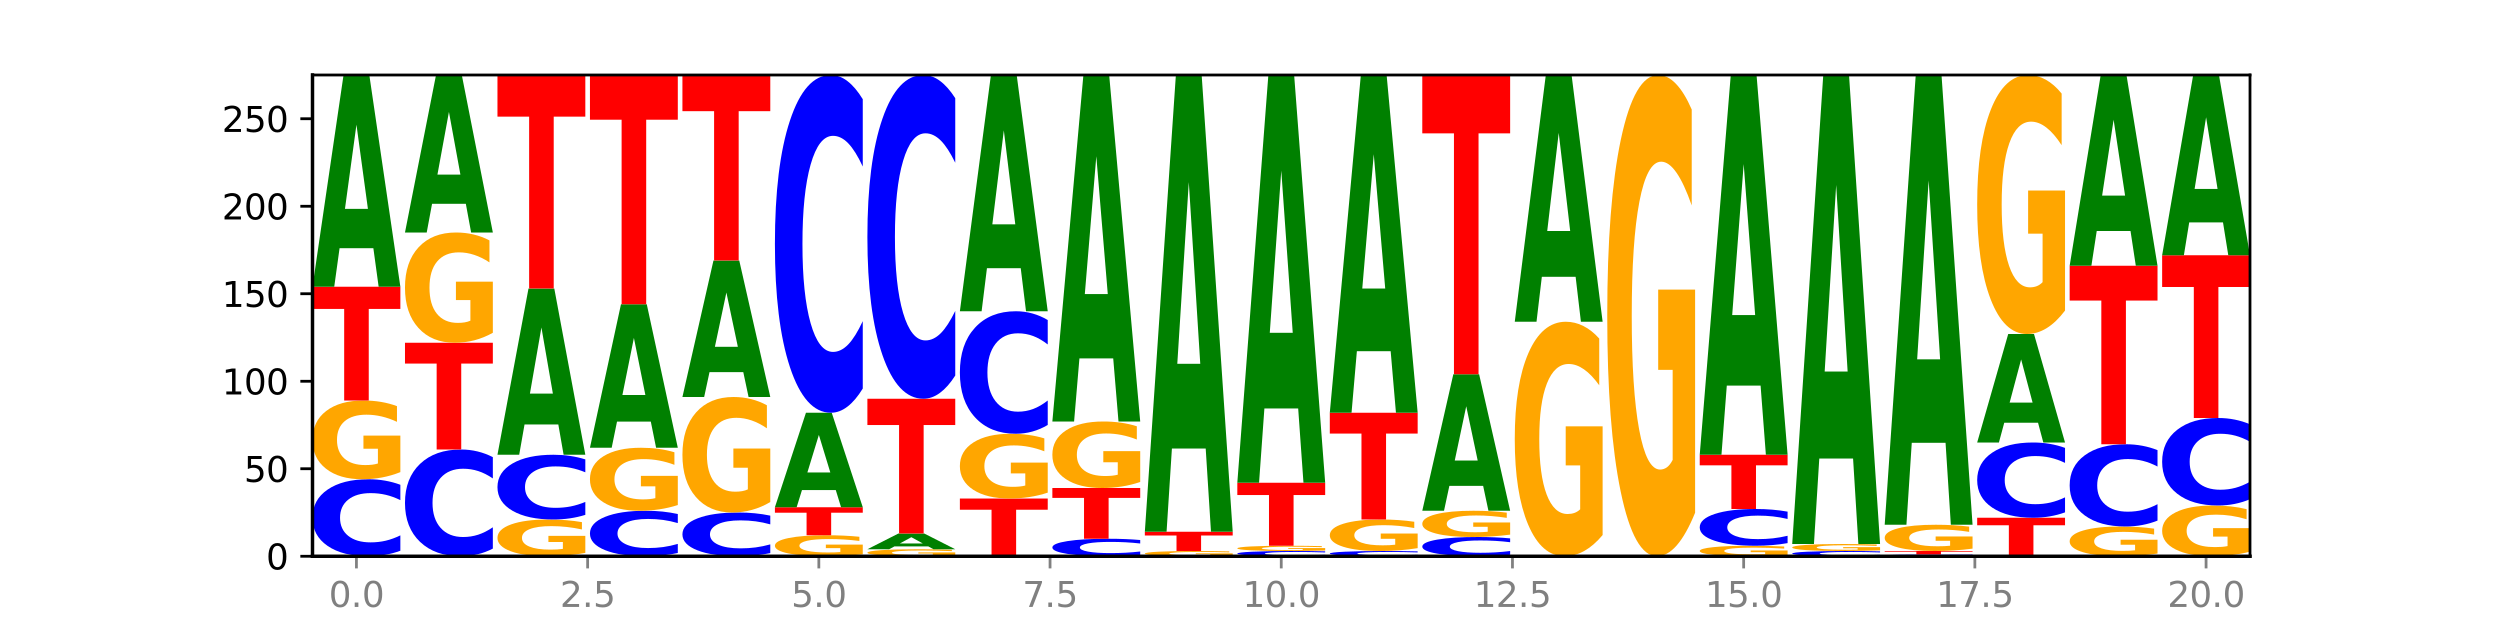
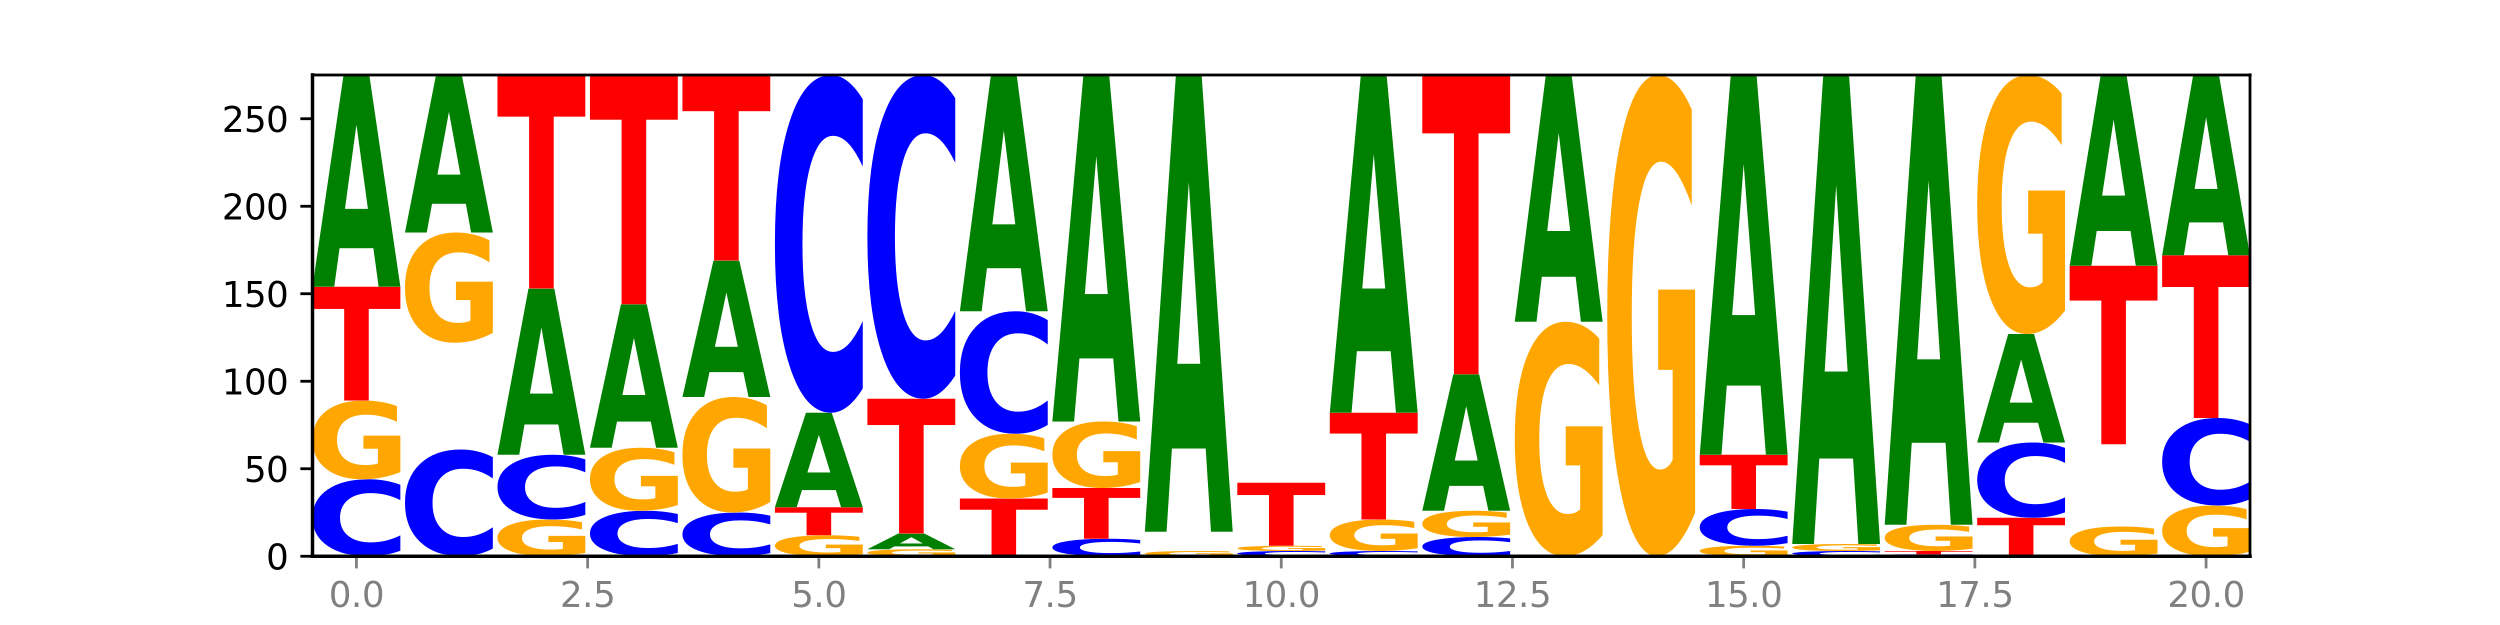
<svg xmlns="http://www.w3.org/2000/svg" xmlns:xlink="http://www.w3.org/1999/xlink" width="720pt" height="180pt" viewBox="0 0 720 180" version="1.1">
  <defs>
    <style type="text/css">*{stroke-linejoin: round; stroke-linecap: butt}</style>
  </defs>
  <g id="figure_1">
    <g id="patch_1">
      <path d="M 0 180  L 720 180  L 720 0  L 0 0  z " style="fill: #ffffff" />
    </g>
    <g id="axes_1">
      <g id="patch_2">
        <path d="M 90 160.2  L 648 160.2  L 648 21.6  L 90 21.6  z " style="fill: #ffffff" />
      </g>
      <g id="line2d_1">
        <path d="M 90 160.2  L 648 160.2  " clip-path="url(#p68d90e2d18)" style="fill: none; stroke: #000000; stroke-width: 0.5; stroke-linecap: square" />
      </g>
      <g id="patch_3">
        <path d="M 115.303 158.61  Q 113.187 159.398 110.898 159.797  Q 108.609 160.2 106.116 160.2  Q 98.683 160.2 94.341 157.213  Q 90 154.227 90 149.119  Q 90 143.993 94.341 141.011  Q 98.683 138.024 106.116 138.024  Q 108.609 138.024 110.898 138.427  Q 113.187 138.826 115.303 139.614  L 115.303 144.034  Q 113.167 142.99 111.095 142.504  Q 109.024 142.019 106.735 142.019  Q 102.629 142.019 100.277 143.91  Q 97.931 145.798 97.931 149.119  Q 97.931 152.426 100.277 154.318  Q 102.629 156.205 106.735 156.205  Q 109.024 156.205 111.095 155.72  Q 113.167 155.23 115.303 154.185  L 115.303 158.61  z " clip-path="url(#p68d90e2d18)" style="fill: #0000ff" />
      </g>
      <g id="patch_4">
        <path d="M 115.303 135.972  Q 112.751 136.998 110.007 137.513  Q 107.262 138.024 104.336 138.024  Q 97.724 138.024 93.862 134.969  Q 90 131.915 90 126.691  Q 90 121.406 93.93 118.375  Q 97.865 115.344 104.71 115.344  Q 107.347 115.344 109.763 115.756  Q 112.184 116.164 114.328 116.97  L 114.328 121.491  Q 112.116 120.455 109.927 119.945  Q 107.738 119.429 105.538 119.429  Q 101.466 119.429 99.26 121.313  Q 97.054 123.191 97.054 126.691  Q 97.054 130.158 99.181 132.051  Q 101.308 133.939 105.22 133.939  Q 106.287 133.939 107.2 133.831  Q 108.113 133.719 108.838 133.484  L 108.838 129.24  L 104.67 129.24  L 104.67 125.459  L 115.303 125.459  L 115.303 135.972  z " clip-path="url(#p68d90e2d18)" style="fill: #ffa600" />
      </g>
      <g id="patch_5">
        <path d="M 90 82.584  L 115.303 82.584  L 115.303 88.973  L 106.2 88.973  L 106.2 115.344  L 99.121 115.344  L 99.121 88.973  L 90 88.973  L 90 82.584  z " clip-path="url(#p68d90e2d18)" style="fill: #ff0000" />
      </g>
      <g id="patch_6">
        <path d="M 107.527 71.475  L 97.796 71.475  L 96.26 82.584  L 90 82.584  L 98.94 21.6  L 106.363 21.6  L 115.303 82.584  L 109.048 82.584  L 107.527 71.475  z M 99.348 60.156  L 105.96 60.156  L 102.659 35.898  L 99.348 60.156  z " clip-path="url(#p68d90e2d18)" style="fill: #008000" />
      </g>
      <g id="patch_7">
        <path d="M 141.938 157.996  Q 139.821 159.089 137.533 159.641  Q 135.244 160.2 132.751 160.2  Q 125.318 160.2 120.976 156.059  Q 116.635 151.919 116.635 144.838  Q 116.635 137.731 120.976 133.597  Q 125.318 129.456 132.751 129.456  Q 135.244 129.456 137.533 130.015  Q 139.821 130.567 141.938 131.66  L 141.938 137.788  Q 139.802 136.34 137.73 135.667  Q 135.658 134.994 133.37 134.994  Q 129.264 134.994 126.912 137.617  Q 124.566 140.233 124.566 144.838  Q 124.566 149.423 126.912 152.046  Q 129.264 154.662 133.37 154.662  Q 135.658 154.662 137.73 153.989  Q 139.802 153.309 141.938 151.861  L 141.938 157.996  z " clip-path="url(#p68d90e2d18)" style="fill: #0000ff" />
      </g>
      <g id="patch_8">
-         <path d="M 116.635 98.712  L 141.938 98.712  L 141.938 104.708  L 132.835 104.708  L 132.835 129.456  L 125.756 129.456  L 125.756 104.708  L 116.635 104.708  L 116.635 98.712  z " clip-path="url(#p68d90e2d18)" style="fill: #ff0000" />
-       </g>
+         </g>
      <g id="patch_9">
        <path d="M 141.938 95.839  Q 139.386 97.276 136.641 97.997  Q 133.897 98.712 130.971 98.712  Q 124.358 98.712 120.497 94.436  Q 116.635 90.159 116.635 82.846  Q 116.635 75.447 120.565 71.204  Q 124.5 66.96 131.345 66.96  Q 133.982 66.96 136.398 67.537  Q 138.819 68.108 140.963 69.236  L 140.963 75.565  Q 138.751 74.116 136.562 73.401  Q 134.373 72.679 132.173 72.679  Q 128.101 72.679 125.895 75.316  Q 123.689 77.946 123.689 82.846  Q 123.689 87.699 125.816 90.349  Q 127.942 92.993 131.855 92.993  Q 132.921 92.993 133.834 92.842  Q 134.747 92.684 135.473 92.356  L 135.473 86.414  L 131.305 86.414  L 131.305 81.121  L 141.938 81.121  L 141.938 95.839  z " clip-path="url(#p68d90e2d18)" style="fill: #ffa600" />
      </g>
      <g id="patch_10">
        <path d="M 134.162 58.697  L 124.431 58.697  L 122.895 66.96  L 116.635 66.96  L 125.574 21.6  L 132.998 21.6  L 141.938 66.96  L 135.683 66.96  L 134.162 58.697  z M 125.983 50.278  L 132.595 50.278  L 129.294 32.235  L 125.983 50.278  z " clip-path="url(#p68d90e2d18)" style="fill: #008000" />
      </g>
      <g id="patch_11">
        <path d="M 168.573 159.242  Q 166.021 159.721 163.276 159.962  Q 160.532 160.2 157.605 160.2  Q 150.993 160.2 147.132 158.775  Q 143.27 157.349 143.27 154.911  Q 143.27 152.445 147.2 151.031  Q 151.135 149.616 157.98 149.616  Q 160.617 149.616 163.032 149.808  Q 165.454 149.999 167.597 150.375  L 167.597 152.484  Q 165.386 152.001 163.197 151.763  Q 161.008 151.522 158.808 151.522  Q 154.736 151.522 152.53 152.401  Q 150.324 153.278 150.324 154.911  Q 150.324 156.529 152.451 157.412  Q 154.577 158.294 158.49 158.294  Q 159.556 158.294 160.469 158.243  Q 161.382 158.191 162.108 158.081  L 162.108 156.101  L 157.94 156.101  L 157.94 154.336  L 168.573 154.336  L 168.573 159.242  z " clip-path="url(#p68d90e2d18)" style="fill: #ffa600" />
      </g>
      <g id="patch_12">
        <path d="M 168.573 148.279  Q 166.456 148.942 164.168 149.277  Q 161.879 149.616 159.386 149.616  Q 151.953 149.616 147.611 147.104  Q 143.27 144.593 143.27 140.298  Q 143.27 135.987 147.611 133.48  Q 151.953 130.968 159.386 130.968  Q 161.879 130.968 164.168 131.307  Q 166.456 131.642 168.573 132.305  L 168.573 136.022  Q 166.437 135.144 164.365 134.735  Q 162.293 134.327 160.005 134.327  Q 155.899 134.327 153.546 135.918  Q 151.2 137.505 151.2 140.298  Q 151.2 143.079 153.546 144.67  Q 155.899 146.257 160.005 146.257  Q 162.293 146.257 164.365 145.849  Q 166.437 145.436 168.573 144.558  L 168.573 148.279  z " clip-path="url(#p68d90e2d18)" style="fill: #0000ff" />
      </g>
      <g id="patch_13">
        <path d="M 160.797 122.246  L 151.066 122.246  L 149.53 130.968  L 143.27 130.968  L 152.209 83.088  L 159.633 83.088  L 168.573 130.968  L 162.318 130.968  L 160.797 122.246  z M 152.618 113.359  L 159.23 113.359  L 155.929 94.314  L 152.618 113.359  z " clip-path="url(#p68d90e2d18)" style="fill: #008000" />
      </g>
      <g id="patch_14">
        <path d="M 143.27 21.6  L 168.573 21.6  L 168.573 33.592  L 159.47 33.592  L 159.47 83.088  L 152.391 83.088  L 152.391 33.592  L 143.27 33.592  L 143.27 21.6  z " clip-path="url(#p68d90e2d18)" style="fill: #ff0000" />
      </g>
      <g id="patch_15">
        <path d="M 195.208 159.261  Q 193.091 159.726 190.802 159.962  Q 188.514 160.2 186.021 160.2  Q 178.588 160.2 174.246 158.435  Q 169.905 156.67 169.905 153.652  Q 169.905 150.623 174.246 148.861  Q 178.588 147.096 186.021 147.096  Q 188.514 147.096 190.802 147.334  Q 193.091 147.57 195.208 148.035  L 195.208 150.647  Q 193.072 150.03 191 149.743  Q 188.928 149.456 186.639 149.456  Q 182.534 149.456 180.181 150.574  Q 177.835 151.69 177.835 153.652  Q 177.835 155.606 180.181 156.724  Q 182.534 157.84 186.639 157.84  Q 188.928 157.84 191 157.553  Q 193.072 157.263 195.208 156.646  L 195.208 159.261  z " clip-path="url(#p68d90e2d18)" style="fill: #0000ff" />
      </g>
      <g id="patch_16">
        <path d="M 195.208 145.454  Q 192.656 146.275 189.911 146.687  Q 187.166 147.096 184.24 147.096  Q 177.628 147.096 173.766 144.652  Q 169.905 142.209 169.905 138.03  Q 169.905 133.802 173.834 131.377  Q 177.77 128.952 184.615 128.952  Q 187.252 128.952 189.667 129.282  Q 192.089 129.608 194.232 130.253  L 194.232 133.869  Q 192.021 133.041 189.832 132.633  Q 187.643 132.22 185.443 132.22  Q 181.371 132.22 179.165 133.727  Q 176.959 135.23 176.959 138.03  Q 176.959 140.803 179.086 142.317  Q 181.212 143.828 185.125 143.828  Q 186.191 143.828 187.104 143.742  Q 188.017 143.652 188.743 143.464  L 188.743 140.069  L 184.575 140.069  L 184.575 137.044  L 195.208 137.044  L 195.208 145.454  z " clip-path="url(#p68d90e2d18)" style="fill: #ffa600" />
      </g>
      <g id="patch_17">
        <path d="M 187.432 121.423  L 177.701 121.423  L 176.164 128.952  L 169.905 128.952  L 178.844 87.624  L 186.268 87.624  L 195.208 128.952  L 188.953 128.952  L 187.432 121.423  z M 179.253 113.753  L 185.864 113.753  L 182.564 97.314  L 179.253 113.753  z " clip-path="url(#p68d90e2d18)" style="fill: #008000" />
      </g>
      <g id="patch_18">
        <path d="M 169.905 21.6  L 195.208 21.6  L 195.208 34.477  L 186.104 34.477  L 186.104 87.624  L 179.025 87.624  L 179.025 34.477  L 169.905 34.477  L 169.905 21.6  z " clip-path="url(#p68d90e2d18)" style="fill: #ff0000" />
      </g>
      <g id="patch_19">
        <path d="M 221.842 159.297  Q 219.726 159.745 217.437 159.971  Q 215.149 160.2 212.656 160.2  Q 205.222 160.2 200.881 158.503  Q 196.539 156.806 196.539 153.904  Q 196.539 150.991 200.881 149.297  Q 205.222 147.6 212.656 147.6  Q 215.149 147.6 217.437 147.829  Q 219.726 148.055 221.842 148.503  L 221.842 151.015  Q 219.707 150.421 217.635 150.146  Q 215.563 149.87 213.274 149.87  Q 209.169 149.87 206.816 150.945  Q 204.47 152.017 204.47 153.904  Q 204.47 155.783 206.816 156.858  Q 209.169 157.93 213.274 157.93  Q 215.563 157.93 217.635 157.654  Q 219.707 157.376 221.842 156.783  L 221.842 159.297  z " clip-path="url(#p68d90e2d18)" style="fill: #0000ff" />
      </g>
      <g id="patch_20">
        <path d="M 221.842 144.59  Q 219.291 146.095 216.546 146.851  Q 213.801 147.6 210.875 147.6  Q 204.263 147.6 200.401 143.12  Q 196.539 138.64 196.539 130.978  Q 196.539 123.227 200.469 118.782  Q 204.405 114.336 211.249 114.336  Q 213.886 114.336 216.302 114.941  Q 218.724 115.538 220.867 116.72  L 220.867 123.351  Q 218.655 121.833 216.467 121.084  Q 214.278 120.328 212.077 120.328  Q 208.006 120.328 205.8 123.09  Q 203.594 125.845 203.594 130.978  Q 203.594 136.063 205.72 138.839  Q 207.847 141.608 211.76 141.608  Q 212.826 141.608 213.739 141.45  Q 214.652 141.285 215.378 140.942  L 215.378 134.716  L 211.21 134.716  L 211.21 129.171  L 221.842 129.171  L 221.842 144.59  z " clip-path="url(#p68d90e2d18)" style="fill: #ffa600" />
      </g>
      <g id="patch_21">
        <path d="M 214.067 107.175  L 204.336 107.175  L 202.799 114.336  L 196.539 114.336  L 205.479 75.024  L 212.903 75.024  L 221.842 114.336  L 215.588 114.336  L 214.067 107.175  z M 205.888 99.878  L 212.499 99.878  L 209.199 84.241  L 205.888 99.878  z " clip-path="url(#p68d90e2d18)" style="fill: #008000" />
      </g>
      <g id="patch_22">
        <path d="M 196.539 21.6  L 221.842 21.6  L 221.842 32.019  L 212.739 32.019  L 212.739 75.024  L 205.66 75.024  L 205.66 32.019  L 196.539 32.019  L 196.539 21.6  z " clip-path="url(#p68d90e2d18)" style="fill: #ff0000" />
      </g>
      <g id="patch_23">
        <path d="M 248.477 159.653  Q 245.925 159.926 243.181 160.064  Q 240.436 160.2 237.51 160.2  Q 230.898 160.2 227.036 159.385  Q 223.174 158.571 223.174 157.178  Q 223.174 155.769 227.104 154.96  Q 231.04 154.152 237.884 154.152  Q 240.521 154.152 242.937 154.262  Q 245.358 154.371 247.502 154.586  L 247.502 155.791  Q 245.29 155.515 243.101 155.379  Q 240.912 155.241 238.712 155.241  Q 234.641 155.241 232.435 155.744  Q 230.229 156.245 230.229 157.178  Q 230.229 158.102 232.355 158.607  Q 234.482 159.111 238.395 159.111  Q 239.461 159.111 240.374 159.082  Q 241.287 159.052 242.013 158.989  L 242.013 157.858  L 237.845 157.858  L 237.845 156.849  L 248.477 156.849  L 248.477 159.653  z " clip-path="url(#p68d90e2d18)" style="fill: #ffa600" />
      </g>
      <g id="patch_24">
        <path d="M 223.174 146.088  L 248.477 146.088  L 248.477 147.661  L 239.374 147.661  L 239.374 154.152  L 232.295 154.152  L 232.295 147.661  L 223.174 147.661  L 223.174 146.088  z " clip-path="url(#p68d90e2d18)" style="fill: #ff0000" />
      </g>
      <g id="patch_25">
        <path d="M 240.702 141.13  L 230.971 141.13  L 229.434 146.088  L 223.174 146.088  L 232.114 118.872  L 239.538 118.872  L 248.477 146.088  L 242.223 146.088  L 240.702 141.13  z M 232.523 136.079  L 239.134 136.079  L 235.834 125.253  L 232.523 136.079  z " clip-path="url(#p68d90e2d18)" style="fill: #008000" />
      </g>
      <g id="patch_26">
        <path d="M 248.477 111.9  Q 246.361 115.356 244.072 117.104  Q 241.783 118.872 239.291 118.872  Q 231.857 118.872 227.516 105.771  Q 223.174 92.67 223.174 70.266  Q 223.174 47.782 227.516 34.701  Q 231.857 21.6 239.291 21.6  Q 241.783 21.6 244.072 23.368  Q 246.361 25.116 248.477 28.572  L 248.477 47.962  Q 246.342 43.381 244.27 41.251  Q 242.198 39.121 239.909 39.121  Q 235.803 39.121 233.451 47.42  Q 231.105 55.698 231.105 70.266  Q 231.105 84.774 233.451 93.072  Q 235.803 101.351 239.909 101.351  Q 242.198 101.351 244.27 99.221  Q 246.342 97.071 248.477 92.489  L 248.477 111.9  z " clip-path="url(#p68d90e2d18)" style="fill: #0000ff" />
      </g>
      <g id="patch_27">
        <path d="M 275.112 160.018  Q 272.56 160.109 269.816 160.155  Q 267.071 160.2 264.145 160.2  Q 257.533 160.2 253.671 159.928  Q 249.809 159.657 249.809 159.193  Q 249.809 158.723 253.739 158.453  Q 257.674 158.184 264.519 158.184  Q 267.156 158.184 269.572 158.221  Q 271.993 158.257 274.137 158.329  L 274.137 158.73  Q 271.925 158.638 269.736 158.593  Q 267.547 158.547 265.347 158.547  Q 261.275 158.547 259.069 158.715  Q 256.864 158.882 256.864 159.193  Q 256.864 159.501 258.99 159.669  Q 261.117 159.837 265.029 159.837  Q 266.096 159.837 267.009 159.827  Q 267.922 159.817 268.647 159.796  L 268.647 159.419  L 264.479 159.419  L 264.479 159.083  L 275.112 159.083  L 275.112 160.018  z " clip-path="url(#p68d90e2d18)" style="fill: #ffa600" />
      </g>
      <g id="patch_28">
        <path d="M 267.337 157.358  L 257.605 157.358  L 256.069 158.184  L 249.809 158.184  L 258.749 153.648  L 266.173 153.648  L 275.112 158.184  L 268.858 158.184  L 267.337 157.358  z M 259.157 156.516  L 265.769 156.516  L 262.468 154.712  L 259.157 156.516  z " clip-path="url(#p68d90e2d18)" style="fill: #008000" />
      </g>
      <g id="patch_29">
        <path d="M 249.809 114.84  L 275.112 114.84  L 275.112 122.409  L 266.009 122.409  L 266.009 153.648  L 258.93 153.648  L 258.93 122.409  L 249.809 122.409  L 249.809 114.84  z " clip-path="url(#p68d90e2d18)" style="fill: #ff0000" />
      </g>
      <g id="patch_30">
        <path d="M 275.112 108.157  Q 272.996 111.469 270.707 113.145  Q 268.418 114.84 265.926 114.84  Q 258.492 114.84 254.151 102.282  Q 249.809 89.724 249.809 68.249  Q 249.809 46.696 254.151 34.158  Q 258.492 21.6 265.926 21.6  Q 268.418 21.6 270.707 23.295  Q 272.996 24.971 275.112 28.283  L 275.112 46.87  Q 272.976 42.478 270.905 40.437  Q 268.833 38.395 266.544 38.395  Q 262.438 38.395 260.086 46.35  Q 257.74 54.285 257.74 68.249  Q 257.74 82.155 260.086 90.11  Q 262.438 98.045 266.544 98.045  Q 268.833 98.045 270.905 96.003  Q 272.976 93.942 275.112 89.551  L 275.112 108.157  z " clip-path="url(#p68d90e2d18)" style="fill: #0000ff" />
      </g>
      <g id="patch_31">
        <path d="M 276.444 143.568  L 301.747 143.568  L 301.747 146.812  L 292.644 146.812  L 292.644 160.2  L 285.565 160.2  L 285.565 146.812  L 276.444 146.812  L 276.444 143.568  z " clip-path="url(#p68d90e2d18)" style="fill: #ff0000" />
      </g>
      <g id="patch_32">
        <path d="M 301.747 141.881  Q 299.195 142.724 296.45 143.148  Q 293.706 143.568 290.78 143.568  Q 284.168 143.568 280.306 141.056  Q 276.444 138.545 276.444 134.25  Q 276.444 129.905 280.374 127.412  Q 284.309 124.92 291.154 124.92  Q 293.791 124.92 296.207 125.259  Q 298.628 125.594 300.772 126.257  L 300.772 129.974  Q 298.56 129.123 296.371 128.703  Q 294.182 128.279 291.982 128.279  Q 287.91 128.279 285.704 129.828  Q 283.498 131.372 283.498 134.25  Q 283.498 137.1 285.625 138.657  Q 287.751 140.209 291.664 140.209  Q 292.73 140.209 293.643 140.12  Q 294.556 140.028 295.282 139.835  L 295.282 136.345  L 291.114 136.345  L 291.114 133.237  L 301.747 133.237  L 301.747 141.881  z " clip-path="url(#p68d90e2d18)" style="fill: #ffa600" />
      </g>
      <g id="patch_33">
        <path d="M 301.747 122.391  Q 299.63 123.645 297.342 124.279  Q 295.053 124.92 292.56 124.92  Q 285.127 124.92 280.785 120.168  Q 276.444 115.417 276.444 107.291  Q 276.444 99.136 280.785 94.392  Q 285.127 89.64 292.56 89.64  Q 295.053 89.64 297.342 90.281  Q 299.63 90.915 301.747 92.169  L 301.747 99.202  Q 299.611 97.54 297.539 96.767  Q 295.467 95.995 293.179 95.995  Q 289.073 95.995 286.721 99.005  Q 284.375 102.007 284.375 107.291  Q 284.375 112.553 286.721 115.563  Q 289.073 118.565 293.179 118.565  Q 295.467 118.565 297.539 117.793  Q 299.611 117.013 301.747 115.351  L 301.747 122.391  z " clip-path="url(#p68d90e2d18)" style="fill: #0000ff" />
      </g>
      <g id="patch_34">
        <path d="M 293.971 77.245  L 284.24 77.245  L 282.704 89.64  L 276.444 89.64  L 285.384 21.6  L 292.807 21.6  L 301.747 89.64  L 295.492 89.64  L 293.971 77.245  z M 285.792 64.617  L 292.404 64.617  L 289.103 37.553  L 285.792 64.617  z " clip-path="url(#p68d90e2d18)" style="fill: #008000" />
      </g>
      <g id="patch_35">
        <path d="M 328.382 159.839  Q 326.265 160.018 323.977 160.108  Q 321.688 160.2 319.195 160.2  Q 311.762 160.2 307.42 159.521  Q 303.079 158.842 303.079 157.682  Q 303.079 156.517 307.42 155.839  Q 311.762 155.16 319.195 155.16  Q 321.688 155.16 323.977 155.252  Q 326.265 155.342 328.382 155.521  L 328.382 156.526  Q 326.246 156.289 324.174 156.178  Q 322.102 156.068 319.814 156.068  Q 315.708 156.068 313.356 156.498  Q 311.009 156.927 311.009 157.682  Q 311.009 158.433 313.356 158.863  Q 315.708 159.292 319.814 159.292  Q 322.102 159.292 324.174 159.182  Q 326.246 159.07 328.382 158.833  L 328.382 159.839  z " clip-path="url(#p68d90e2d18)" style="fill: #0000ff" />
      </g>
      <g id="patch_36">
        <path d="M 303.079 140.544  L 328.382 140.544  L 328.382 143.395  L 319.279 143.395  L 319.279 155.16  L 312.2 155.16  L 312.2 143.395  L 303.079 143.395  L 303.079 140.544  z " clip-path="url(#p68d90e2d18)" style="fill: #ff0000" />
      </g>
      <g id="patch_37">
        <path d="M 328.382 138.811  Q 325.83 139.678 323.085 140.113  Q 320.341 140.544 317.415 140.544  Q 310.802 140.544 306.941 137.965  Q 303.079 135.385 303.079 130.974  Q 303.079 126.511 307.009 123.952  Q 310.944 121.392 317.789 121.392  Q 320.426 121.392 322.841 121.74  Q 325.263 122.084 327.406 122.765  L 327.406 126.583  Q 325.195 125.708 323.006 125.277  Q 320.817 124.842 318.617 124.842  Q 314.545 124.842 312.339 126.432  Q 310.133 128.019 310.133 130.974  Q 310.133 133.902 312.26 135.5  Q 314.386 137.094 318.299 137.094  Q 319.365 137.094 320.278 137.003  Q 321.191 136.908 321.917 136.71  L 321.917 133.126  L 317.749 133.126  L 317.749 129.933  L 328.382 129.933  L 328.382 138.811  z " clip-path="url(#p68d90e2d18)" style="fill: #ffa600" />
      </g>
      <g id="patch_38">
        <path d="M 320.606 103.213  L 310.875 103.213  L 309.339 121.392  L 303.079 121.392  L 312.018 21.6  L 319.442 21.6  L 328.382 121.392  L 322.127 121.392  L 320.606 103.213  z M 312.427 84.692  L 319.039 84.692  L 315.738 44.997  L 312.427 84.692  z " clip-path="url(#p68d90e2d18)" style="fill: #008000" />
      </g>
      <g id="patch_39">
        <path d="M 355.017 160.063  Q 352.465 160.132 349.72 160.166  Q 346.976 160.2 344.049 160.2  Q 337.437 160.2 333.575 159.996  Q 329.714 159.793 329.714 159.444  Q 329.714 159.092 333.643 158.89  Q 337.579 158.688 344.424 158.688  Q 347.061 158.688 349.476 158.715  Q 351.898 158.743 354.041 158.796  L 354.041 159.098  Q 351.83 159.029 349.641 158.995  Q 347.452 158.96 345.252 158.96  Q 341.18 158.96 338.974 159.086  Q 336.768 159.211 336.768 159.444  Q 336.768 159.676 338.895 159.802  Q 341.021 159.928 344.934 159.928  Q 346 159.928 346.913 159.92  Q 347.826 159.913 348.552 159.897  L 348.552 159.614  L 344.384 159.614  L 344.384 159.362  L 355.017 159.362  L 355.017 160.063  z " clip-path="url(#p68d90e2d18)" style="fill: #ffa600" />
      </g>
      <g id="patch_40">
-         <path d="M 329.714 153.144  L 355.017 153.144  L 355.017 154.225  L 345.913 154.225  L 345.913 158.688  L 338.834 158.688  L 338.834 154.225  L 329.714 154.225  L 329.714 153.144  z " clip-path="url(#p68d90e2d18)" style="fill: #ff0000" />
-       </g>
+         </g>
      <g id="patch_41">
        <path d="M 347.241 129.181  L 337.51 129.181  L 335.973 153.144  L 329.714 153.144  L 338.653 21.6  L 346.077 21.6  L 355.017 153.144  L 348.762 153.144  L 347.241 129.181  z M 339.062 104.766  L 345.674 104.766  L 342.373 52.442  L 339.062 104.766  z " clip-path="url(#p68d90e2d18)" style="fill: #008000" />
      </g>
      <g id="patch_42">
        <path d="M 381.652 160.092  Q 379.535 160.145 377.246 160.173  Q 374.958 160.2 372.465 160.2  Q 365.031 160.2 360.69 159.996  Q 356.348 159.793 356.348 159.444  Q 356.348 159.095 360.69 158.892  Q 365.031 158.688 372.465 158.688  Q 374.958 158.688 377.246 158.715  Q 379.535 158.743 381.652 158.796  L 381.652 159.098  Q 379.516 159.027 377.444 158.993  Q 375.372 158.96 373.083 158.96  Q 368.978 158.96 366.625 159.089  Q 364.279 159.218 364.279 159.444  Q 364.279 159.67 366.625 159.799  Q 368.978 159.928 373.083 159.928  Q 375.372 159.928 377.444 159.895  Q 379.516 159.861 381.652 159.79  L 381.652 160.092  z " clip-path="url(#p68d90e2d18)" style="fill: #0000ff" />
      </g>
      <g id="patch_43">
        <path d="M 381.652 158.551  Q 379.1 158.62 376.355 158.654  Q 373.61 158.688 370.684 158.688  Q 364.072 158.688 360.21 158.484  Q 356.348 158.281 356.348 157.932  Q 356.348 157.58 360.278 157.378  Q 364.214 157.176 371.058 157.176  Q 373.695 157.176 376.111 157.203  Q 378.533 157.231 380.676 157.284  L 380.676 157.586  Q 378.465 157.517 376.276 157.483  Q 374.087 157.448 371.886 157.448  Q 367.815 157.448 365.609 157.574  Q 363.403 157.699 363.403 157.932  Q 363.403 158.164 365.529 158.29  Q 367.656 158.416 371.569 158.416  Q 372.635 158.416 373.548 158.408  Q 374.461 158.401 375.187 158.385  L 375.187 158.102  L 371.019 158.102  L 371.019 157.85  L 381.652 157.85  L 381.652 158.551  z " clip-path="url(#p68d90e2d18)" style="fill: #ffa600" />
      </g>
      <g id="patch_44">
        <path d="M 356.348 139.032  L 381.652 139.032  L 381.652 142.571  L 372.548 142.571  L 372.548 157.176  L 365.469 157.176  L 365.469 142.571  L 356.348 142.571  L 356.348 139.032  z " clip-path="url(#p68d90e2d18)" style="fill: #ff0000" />
      </g>
      <g id="patch_45">
-         <path d="M 373.876 117.64  L 364.145 117.64  L 362.608 139.032  L 356.348 139.032  L 365.288 21.6  L 372.712 21.6  L 381.652 139.032  L 375.397 139.032  L 373.876 117.64  z M 365.697 95.844  L 372.308 95.844  L 369.008 49.133  L 365.697 95.844  z " clip-path="url(#p68d90e2d18)" style="fill: #008000" />
-       </g>
+         </g>
      <g id="patch_46">
        <path d="M 408.286 160.092  Q 406.17 160.145 403.881 160.173  Q 401.592 160.2 399.1 160.2  Q 391.666 160.2 387.325 159.996  Q 382.983 159.793 382.983 159.444  Q 382.983 159.095 387.325 158.892  Q 391.666 158.688 399.1 158.688  Q 401.592 158.688 403.881 158.715  Q 406.17 158.743 408.286 158.796  L 408.286 159.098  Q 406.151 159.027 404.079 158.993  Q 402.007 158.96 399.718 158.96  Q 395.613 158.96 393.26 159.089  Q 390.914 159.218 390.914 159.444  Q 390.914 159.67 393.26 159.799  Q 395.613 159.928 399.718 159.928  Q 402.007 159.928 404.079 159.895  Q 406.151 159.861 408.286 159.79  L 408.286 160.092  z " clip-path="url(#p68d90e2d18)" style="fill: #0000ff" />
      </g>
      <g id="patch_47">
        <path d="M 408.286 157.867  Q 405.735 158.278 402.99 158.484  Q 400.245 158.688 397.319 158.688  Q 390.707 158.688 386.845 157.466  Q 382.983 156.244 382.983 154.155  Q 382.983 152.041 386.913 150.828  Q 390.849 149.616 397.693 149.616  Q 400.33 149.616 402.746 149.781  Q 405.167 149.944 407.311 150.266  L 407.311 152.075  Q 405.099 151.661 402.91 151.456  Q 400.722 151.25 398.521 151.25  Q 394.45 151.25 392.244 152.003  Q 390.038 152.755 390.038 154.155  Q 390.038 155.542 392.164 156.299  Q 394.291 157.054 398.204 157.054  Q 399.27 157.054 400.183 157.011  Q 401.096 156.966 401.822 156.872  L 401.822 155.174  L 397.654 155.174  L 397.654 153.662  L 408.286 153.662  L 408.286 157.867  z " clip-path="url(#p68d90e2d18)" style="fill: #ffa600" />
      </g>
      <g id="patch_48">
        <path d="M 382.983 118.872  L 408.286 118.872  L 408.286 124.868  L 399.183 124.868  L 399.183 149.616  L 392.104 149.616  L 392.104 124.868  L 382.983 124.868  L 382.983 118.872  z " clip-path="url(#p68d90e2d18)" style="fill: #ff0000" />
      </g>
      <g id="patch_49">
        <path d="M 400.511 101.152  L 390.78 101.152  L 389.243 118.872  L 382.983 118.872  L 391.923 21.6  L 399.347 21.6  L 408.286 118.872  L 402.032 118.872  L 400.511 101.152  z M 392.332 83.099  L 398.943 83.099  L 395.643 44.407  L 392.332 83.099  z " clip-path="url(#p68d90e2d18)" style="fill: #008000" />
      </g>
      <g id="patch_50">
        <path d="M 434.921 159.803  Q 432.805 160 430.516 160.099  Q 428.227 160.2 425.735 160.2  Q 418.301 160.2 413.96 159.453  Q 409.618 158.707 409.618 157.43  Q 409.618 156.148 413.96 155.403  Q 418.301 154.656 425.735 154.656  Q 428.227 154.656 430.516 154.757  Q 432.805 154.856 434.921 155.053  L 434.921 156.159  Q 432.786 155.897 430.714 155.776  Q 428.642 155.655 426.353 155.655  Q 422.247 155.655 419.895 156.128  Q 417.549 156.599 417.549 157.43  Q 417.549 158.257 419.895 158.73  Q 422.247 159.201 426.353 159.201  Q 428.642 159.201 430.714 159.08  Q 432.786 158.957 434.921 158.696  L 434.921 159.803  z " clip-path="url(#p68d90e2d18)" style="fill: #0000ff" />
      </g>
      <g id="patch_51">
        <path d="M 434.921 153.972  Q 432.369 154.314 429.625 154.486  Q 426.88 154.656 423.954 154.656  Q 417.342 154.656 413.48 153.638  Q 409.618 152.62 409.618 150.878  Q 409.618 149.117 413.548 148.106  Q 417.484 147.096 424.328 147.096  Q 426.965 147.096 429.381 147.233  Q 431.802 147.369 433.946 147.638  L 433.946 149.145  Q 431.734 148.8 429.545 148.63  Q 427.356 148.458 425.156 148.458  Q 421.084 148.458 418.879 149.086  Q 416.673 149.712 416.673 150.878  Q 416.673 152.034 418.799 152.665  Q 420.926 153.294 424.839 153.294  Q 425.905 153.294 426.818 153.258  Q 427.731 153.221 428.457 153.143  L 428.457 151.728  L 424.288 151.728  L 424.288 150.468  L 434.921 150.468  L 434.921 153.972  z " clip-path="url(#p68d90e2d18)" style="fill: #ffa600" />
      </g>
      <g id="patch_52">
        <path d="M 427.146 139.935  L 417.414 139.935  L 415.878 147.096  L 409.618 147.096  L 418.558 107.784  L 425.982 107.784  L 434.921 147.096  L 428.667 147.096  L 427.146 139.935  z M 418.966 132.638  L 425.578 132.638  L 422.277 117.001  L 418.966 132.638  z " clip-path="url(#p68d90e2d18)" style="fill: #008000" />
      </g>
      <g id="patch_53">
        <path d="M 409.618 21.6  L 434.921 21.6  L 434.921 38.408  L 425.818 38.408  L 425.818 107.784  L 418.739 107.784  L 418.739 38.408  L 409.618 38.408  L 409.618 21.6  z " clip-path="url(#p68d90e2d18)" style="fill: #ff0000" />
      </g>
      <g id="patch_54">
        <path d="M 461.556 154.09  Q 459.004 157.145 456.26 158.679  Q 453.515 160.2 450.589 160.2  Q 443.977 160.2 440.115 151.104  Q 436.253 142.008 436.253 126.453  Q 436.253 110.716 440.183 101.69  Q 444.118 92.664 450.963 92.664  Q 453.6 92.664 456.016 93.892  Q 458.437 95.105 460.581 97.505  L 460.581 110.967  Q 458.369 107.884 456.18 106.364  Q 453.991 104.829 451.791 104.829  Q 447.719 104.829 445.513 110.437  Q 443.307 116.032 443.307 126.453  Q 443.307 136.777 445.434 142.413  Q 447.561 148.035 451.473 148.035  Q 452.54 148.035 453.453 147.714  Q 454.366 147.379 455.091 146.682  L 455.091 134.042  L 450.923 134.042  L 450.923 122.784  L 461.556 122.784  L 461.556 154.09  z " clip-path="url(#p68d90e2d18)" style="fill: #ffa600" />
      </g>
      <g id="patch_55">
        <path d="M 453.78 79.718  L 444.049 79.718  L 442.513 92.664  L 436.253 92.664  L 445.193 21.6  L 452.616 21.6  L 461.556 92.664  L 455.301 92.664  L 453.78 79.718  z M 445.601 66.529  L 452.213 66.529  L 448.912 38.262  L 445.601 66.529  z " clip-path="url(#p68d90e2d18)" style="fill: #008000" />
      </g>
      <g id="patch_56">
        <path d="M 488.191 147.66  Q 485.639 153.93 482.894 157.079  Q 480.15 160.2 477.224 160.2  Q 470.611 160.2 466.75 141.533  Q 462.888 122.866 462.888 90.943  Q 462.888 58.648 466.818 40.124  Q 470.753 21.6 477.598 21.6  Q 480.235 21.6 482.651 24.119  Q 485.072 26.61 487.216 31.535  L 487.216 59.163  Q 485.004 52.836 482.815 49.715  Q 480.626 46.566 478.426 46.566  Q 474.354 46.566 472.148 58.075  Q 469.942 69.556 469.942 90.943  Q 469.942 112.129 472.069 123.696  Q 474.195 135.234 478.108 135.234  Q 479.174 135.234 480.087 134.576  Q 481 133.889 481.726 132.457  L 481.726 106.518  L 477.558 106.518  L 477.558 83.413  L 488.191 83.413  L 488.191 147.66  z " clip-path="url(#p68d90e2d18)" style="fill: #ffa600" />
      </g>
      <g id="patch_57">
        <path d="M 514.826 159.926  Q 512.274 160.063 509.529 160.132  Q 506.785 160.2 503.858 160.2  Q 497.246 160.2 493.384 159.793  Q 489.523 159.385 489.523 158.689  Q 489.523 157.984 493.453 157.58  Q 497.388 157.176 504.233 157.176  Q 506.87 157.176 509.285 157.231  Q 511.707 157.285 513.85 157.393  L 513.85 157.996  Q 511.639 157.858 509.45 157.789  Q 507.261 157.721 505.061 157.721  Q 500.989 157.721 498.783 157.972  Q 496.577 158.222 496.577 158.689  Q 496.577 159.151 498.704 159.404  Q 500.83 159.655 504.743 159.655  Q 505.809 159.655 506.722 159.641  Q 507.635 159.626 508.361 159.595  L 508.361 159.029  L 504.193 159.029  L 504.193 158.525  L 514.826 158.525  L 514.826 159.926  z " clip-path="url(#p68d90e2d18)" style="fill: #ffa600" />
      </g>
      <g id="patch_58">
        <path d="M 514.826 156.417  Q 512.709 156.793 510.421 156.984  Q 508.132 157.176 505.639 157.176  Q 498.206 157.176 493.864 155.751  Q 489.523 154.325 489.523 151.887  Q 489.523 149.441 493.864 148.017  Q 498.206 146.592 505.639 146.592  Q 508.132 146.592 510.421 146.784  Q 512.709 146.975 514.826 147.351  L 514.826 149.46  Q 512.69 148.962 510.618 148.73  Q 508.546 148.498 506.258 148.498  Q 502.152 148.498 499.799 149.401  Q 497.453 150.302 497.453 151.887  Q 497.453 153.466 499.799 154.369  Q 502.152 155.27 506.258 155.27  Q 508.546 155.27 510.618 155.038  Q 512.69 154.804 514.826 154.305  L 514.826 156.417  z " clip-path="url(#p68d90e2d18)" style="fill: #0000ff" />
      </g>
      <g id="patch_59">
        <path d="M 489.523 130.968  L 514.826 130.968  L 514.826 134.015  L 505.723 134.015  L 505.723 146.592  L 498.644 146.592  L 498.644 134.015  L 489.523 134.015  L 489.523 130.968  z " clip-path="url(#p68d90e2d18)" style="fill: #ff0000" />
      </g>
      <g id="patch_60">
        <path d="M 507.05 111.045  L 497.319 111.045  L 495.782 130.968  L 489.523 130.968  L 498.462 21.6  L 505.886 21.6  L 514.826 130.968  L 508.571 130.968  L 507.05 111.045  z M 498.871 90.746  L 505.483 90.746  L 502.182 47.243  L 498.871 90.746  z " clip-path="url(#p68d90e2d18)" style="fill: #008000" />
      </g>
      <g id="patch_61">
        <path d="M 541.461 160.092  Q 539.344 160.145 537.055 160.173  Q 534.767 160.2 532.274 160.2  Q 524.841 160.2 520.499 159.996  Q 516.158 159.793 516.158 159.444  Q 516.158 159.095 520.499 158.892  Q 524.841 158.688 532.274 158.688  Q 534.767 158.688 537.055 158.715  Q 539.344 158.743 541.461 158.796  L 541.461 159.098  Q 539.325 159.027 537.253 158.993  Q 535.181 158.96 532.892 158.96  Q 528.787 158.96 526.434 159.089  Q 524.088 159.218 524.088 159.444  Q 524.088 159.67 526.434 159.799  Q 528.787 159.928 532.892 159.928  Q 535.181 159.928 537.253 159.895  Q 539.325 159.861 541.461 159.79  L 541.461 160.092  z " clip-path="url(#p68d90e2d18)" style="fill: #0000ff" />
      </g>
      <g id="patch_62">
        <path d="M 541.461 158.506  Q 538.909 158.597 536.164 158.643  Q 533.419 158.688 530.493 158.688  Q 523.881 158.688 520.019 158.416  Q 516.158 158.145 516.158 157.681  Q 516.158 157.211 520.087 156.941  Q 524.023 156.672 530.868 156.672  Q 533.504 156.672 535.92 156.709  Q 538.342 156.745 540.485 156.817  L 540.485 157.218  Q 538.274 157.126 536.085 157.081  Q 533.896 157.035 531.696 157.035  Q 527.624 157.035 525.418 157.203  Q 523.212 157.37 523.212 157.681  Q 523.212 157.989 525.339 158.157  Q 527.465 158.325 531.378 158.325  Q 532.444 158.325 533.357 158.315  Q 534.27 158.305 534.996 158.284  L 534.996 157.907  L 530.828 157.907  L 530.828 157.571  L 541.461 157.571  L 541.461 158.506  z " clip-path="url(#p68d90e2d18)" style="fill: #ffa600" />
      </g>
      <g id="patch_63">
        <path d="M 533.685 132.066  L 523.954 132.066  L 522.417 156.672  L 516.158 156.672  L 525.097 21.6  L 532.521 21.6  L 541.461 156.672  L 535.206 156.672  L 533.685 132.066  z M 525.506 106.997  L 532.117 106.997  L 528.817 53.269  L 525.506 106.997  z " clip-path="url(#p68d90e2d18)" style="fill: #008000" />
      </g>
      <g id="patch_64">
        <path d="M 568.095 160.164  Q 565.979 160.182 563.69 160.191  Q 561.402 160.2 558.909 160.2  Q 551.475 160.2 547.134 160.132  Q 542.792 160.064 542.792 159.948  Q 542.792 159.832 547.134 159.764  Q 551.475 159.696 558.909 159.696  Q 561.402 159.696 563.69 159.705  Q 565.979 159.714 568.095 159.732  L 568.095 159.833  Q 565.96 159.809 563.888 159.798  Q 561.816 159.787 559.527 159.787  Q 555.422 159.787 553.069 159.83  Q 550.723 159.873 550.723 159.948  Q 550.723 160.023 553.069 160.066  Q 555.422 160.109 559.527 160.109  Q 561.816 160.109 563.888 160.098  Q 565.96 160.087 568.095 160.063  L 568.095 160.164  z " clip-path="url(#p68d90e2d18)" style="fill: #0000ff" />
      </g>
      <g id="patch_65">
        <path d="M 542.792 158.688  L 568.095 158.688  L 568.095 158.885  L 558.992 158.885  L 558.992 159.696  L 551.913 159.696  L 551.913 158.885  L 542.792 158.885  L 542.792 158.688  z " clip-path="url(#p68d90e2d18)" style="fill: #ff0000" />
      </g>
      <g id="patch_66">
        <path d="M 568.095 158.004  Q 565.544 158.346 562.799 158.518  Q 560.054 158.688 557.128 158.688  Q 550.516 158.688 546.654 157.67  Q 542.792 156.652 542.792 154.91  Q 542.792 153.149 546.722 152.138  Q 550.658 151.128 557.502 151.128  Q 560.139 151.128 562.555 151.265  Q 564.977 151.401 567.12 151.67  L 567.12 153.177  Q 564.908 152.832 562.72 152.662  Q 560.531 152.49 558.33 152.49  Q 554.259 152.49 552.053 153.118  Q 549.847 153.744 549.847 154.91  Q 549.847 156.066 551.973 156.697  Q 554.1 157.326 558.013 157.326  Q 559.079 157.326 559.992 157.29  Q 560.905 157.253 561.631 157.175  L 561.631 155.76  L 557.463 155.76  L 557.463 154.5  L 568.095 154.5  L 568.095 158.004  z " clip-path="url(#p68d90e2d18)" style="fill: #ffa600" />
      </g>
      <g id="patch_67">
        <path d="M 560.32 127.532  L 550.589 127.532  L 549.052 151.128  L 542.792 151.128  L 551.732 21.6  L 559.156 21.6  L 568.095 151.128  L 561.841 151.128  L 560.32 127.532  z M 552.141 103.492  L 558.752 103.492  L 555.452 51.969  L 552.141 103.492  z " clip-path="url(#p68d90e2d18)" style="fill: #008000" />
      </g>
      <g id="patch_68">
        <path d="M 569.427 149.112  L 594.73 149.112  L 594.73 151.274  L 585.627 151.274  L 585.627 160.2  L 578.548 160.2  L 578.548 151.274  L 569.427 151.274  L 569.427 149.112  z " clip-path="url(#p68d90e2d18)" style="fill: #ff0000" />
      </g>
      <g id="patch_69">
        <path d="M 594.73 147.559  Q 592.614 148.329 590.325 148.718  Q 588.036 149.112 585.544 149.112  Q 578.11 149.112 573.769 146.193  Q 569.427 143.274 569.427 138.283  Q 569.427 133.273 573.769 130.359  Q 578.11 127.44 585.544 127.44  Q 588.036 127.44 590.325 127.834  Q 592.614 128.223 594.73 128.993  L 594.73 133.314  Q 592.595 132.293 590.523 131.818  Q 588.451 131.344 586.162 131.344  Q 582.056 131.344 579.704 133.193  Q 577.358 135.037 577.358 138.283  Q 577.358 141.515 579.704 143.364  Q 582.056 145.208 586.162 145.208  Q 588.451 145.208 590.523 144.734  Q 592.595 144.255 594.73 143.234  L 594.73 147.559  z " clip-path="url(#p68d90e2d18)" style="fill: #0000ff" />
      </g>
      <g id="patch_70">
        <path d="M 586.955 121.748  L 577.224 121.748  L 575.687 127.44  L 569.427 127.44  L 578.367 96.192  L 585.791 96.192  L 594.73 127.44  L 588.476 127.44  L 586.955 121.748  z M 578.776 115.948  L 585.387 115.948  L 582.087 103.518  L 578.776 115.948  z " clip-path="url(#p68d90e2d18)" style="fill: #008000" />
      </g>
      <g id="patch_71">
        <path d="M 594.73 89.443  Q 592.178 92.818 589.434 94.512  Q 586.689 96.192 583.763 96.192  Q 577.151 96.192 573.289 86.146  Q 569.427 76.099 569.427 58.919  Q 569.427 41.538 573.357 31.569  Q 577.293 21.6 584.137 21.6  Q 586.774 21.6 589.19 22.956  Q 591.611 24.296 593.755 26.947  L 593.755 41.816  Q 591.543 38.411 589.354 36.731  Q 587.165 35.036 584.965 35.036  Q 580.894 35.036 578.688 41.23  Q 576.482 47.409 576.482 58.919  Q 576.482 70.321 578.608 76.546  Q 580.735 82.756 584.648 82.756  Q 585.714 82.756 586.627 82.401  Q 587.54 82.032 588.266 81.261  L 588.266 67.301  L 584.098 67.301  L 584.098 54.867  L 594.73 54.867  L 594.73 89.443  z " clip-path="url(#p68d90e2d18)" style="fill: #ffa600" />
      </g>
      <g id="patch_72">
        <path d="M 621.365 159.425  Q 618.813 159.812 616.069 160.007  Q 613.324 160.2 610.398 160.2  Q 603.786 160.2 599.924 159.046  Q 596.062 157.892 596.062 155.919  Q 596.062 153.922 599.992 152.777  Q 603.927 151.632 610.772 151.632  Q 613.409 151.632 615.825 151.788  Q 618.246 151.942 620.39 152.246  L 620.39 153.954  Q 618.178 153.563 615.989 153.37  Q 613.8 153.175 611.6 153.175  Q 607.528 153.175 605.322 153.887  Q 603.117 154.597 603.117 155.919  Q 603.117 157.228 605.243 157.943  Q 607.37 158.657 611.282 158.657  Q 612.349 158.657 613.262 158.616  Q 614.175 158.573 614.9 158.485  L 614.9 156.881  L 610.732 156.881  L 610.732 155.453  L 621.365 155.453  L 621.365 159.425  z " clip-path="url(#p68d90e2d18)" style="fill: #ffa600" />
      </g>
      <g id="patch_73">
-         <path d="M 621.365 149.934  Q 619.249 150.776 616.96 151.201  Q 614.671 151.632 612.179 151.632  Q 604.745 151.632 600.404 148.442  Q 596.062 145.251 596.062 139.795  Q 596.062 134.32 600.404 131.134  Q 604.745 127.944 612.179 127.944  Q 614.671 127.944 616.96 128.375  Q 619.249 128.8 621.365 129.642  L 621.365 134.364  Q 619.229 133.248 617.158 132.73  Q 615.086 132.211 612.797 132.211  Q 608.691 132.211 606.339 134.232  Q 603.993 136.248 603.993 139.795  Q 603.993 143.328 606.339 145.349  Q 608.691 147.365 612.797 147.365  Q 615.086 147.365 617.158 146.846  Q 619.229 146.323 621.365 145.207  L 621.365 149.934  z " clip-path="url(#p68d90e2d18)" style="fill: #0000ff" />
-       </g>
+         </g>
      <g id="patch_74">
        <path d="M 596.062 76.536  L 621.365 76.536  L 621.365 86.562  L 612.262 86.562  L 612.262 127.944  L 605.183 127.944  L 605.183 86.562  L 596.062 86.562  L 596.062 76.536  z " clip-path="url(#p68d90e2d18)" style="fill: #ff0000" />
      </g>
      <g id="patch_75">
        <path d="M 613.59 66.528  L 603.858 66.528  L 602.322 76.536  L 596.062 76.536  L 605.002 21.6  L 612.426 21.6  L 621.365 76.536  L 615.111 76.536  L 613.59 66.528  z M 605.41 56.332  L 612.022 56.332  L 608.721 34.48  L 605.41 56.332  z " clip-path="url(#p68d90e2d18)" style="fill: #008000" />
      </g>
      <g id="patch_76">
        <path d="M 648 158.878  Q 645.448 159.539 642.703 159.871  Q 639.959 160.2 637.033 160.2  Q 630.421 160.2 626.559 158.231  Q 622.697 156.263 622.697 152.897  Q 622.697 149.491 626.627 147.537  Q 630.562 145.584 637.407 145.584  Q 640.044 145.584 642.46 145.85  Q 644.881 146.112 647.025 146.632  L 647.025 149.545  Q 644.813 148.878 642.624 148.549  Q 640.435 148.217 638.235 148.217  Q 634.163 148.217 631.957 149.43  Q 629.751 150.641 629.751 152.897  Q 629.751 155.131 631.878 156.351  Q 634.004 157.567 637.917 157.567  Q 638.983 157.567 639.896 157.498  Q 640.809 157.425 641.535 157.274  L 641.535 154.539  L 637.367 154.539  L 637.367 152.102  L 648 152.102  L 648 158.878  z " clip-path="url(#p68d90e2d18)" style="fill: #ffa600" />
      </g>
      <g id="patch_77">
        <path d="M 648 143.778  Q 645.883 144.673 643.595 145.126  Q 641.306 145.584 638.813 145.584  Q 631.38 145.584 627.038 142.19  Q 622.697 138.796 622.697 132.992  Q 622.697 127.167 627.038 123.778  Q 631.38 120.384 638.813 120.384  Q 641.306 120.384 643.595 120.842  Q 645.883 121.295 648 122.19  L 648 127.214  Q 645.864 126.027 643.792 125.475  Q 641.72 124.923 639.432 124.923  Q 635.326 124.923 632.974 127.073  Q 630.628 129.218 630.628 132.992  Q 630.628 136.75 632.974 138.9  Q 635.326 141.045 639.432 141.045  Q 641.72 141.045 643.792 140.493  Q 645.864 139.936 648 138.749  L 648 143.778  z " clip-path="url(#p68d90e2d18)" style="fill: #0000ff" />
      </g>
      <g id="patch_78">
        <path d="M 622.697 73.512  L 648 73.512  L 648 82.653  L 638.897 82.653  L 638.897 120.384  L 631.818 120.384  L 631.818 82.653  L 622.697 82.653  L 622.697 73.512  z " clip-path="url(#p68d90e2d18)" style="fill: #ff0000" />
      </g>
      <g id="patch_79">
        <path d="M 640.224 64.055  L 630.493 64.055  L 628.957 73.512  L 622.697 73.512  L 631.637 21.6  L 639.06 21.6  L 648 73.512  L 641.745 73.512  L 640.224 64.055  z M 632.045 54.42  L 638.657 54.42  L 635.356 33.771  L 632.045 54.42  z " clip-path="url(#p68d90e2d18)" style="fill: #008000" />
      </g>
      <g id="matplotlib.axis_1">
        <g id="xtick_1">
          <g id="line2d_2">
            <defs>
              <path id="m2a0c32a0aa" d="M 0 0  L 0 3.5  " style="stroke: #808080; stroke-width: 0.8" />
            </defs>
            <g>
              <use xlink:href="#m2a0c32a0aa" x="102.652" y="160.2" style="fill: #808080; stroke: #808080; stroke-width: 0.8" />
            </g>
          </g>
          <g id="text_1">
            <g style="fill: #808080" transform="translate(94.7 174.798) scale(0.1 -0.1)">
              <defs>
                <path id="DejaVuSans-30" d="M 2034 4250  Q 1547 4250 1301 3770  Q 1056 3291 1056 2328  Q 1056 1369 1301 889  Q 1547 409 2034 409  Q 2525 409 2770 889  Q 3016 1369 3016 2328  Q 3016 3291 2770 3770  Q 2525 4250 2034 4250  z M 2034 4750  Q 2819 4750 3233 4129  Q 3647 3509 3647 2328  Q 3647 1150 3233 529  Q 2819 -91 2034 -91  Q 1250 -91 836 529  Q 422 1150 422 2328  Q 422 3509 836 4129  Q 1250 4750 2034 4750  z " transform="scale(0.016)" />
                <path id="DejaVuSans-2e" d="M 684 794  L 1344 794  L 1344 0  L 684 0  L 684 794  z " transform="scale(0.016)" />
              </defs>
              <use xlink:href="#DejaVuSans-30" />
              <use xlink:href="#DejaVuSans-2e" x="63.623" />
              <use xlink:href="#DejaVuSans-30" x="95.41" />
            </g>
          </g>
        </g>
        <g id="xtick_2">
          <g id="line2d_3">
            <g>
              <use xlink:href="#m2a0c32a0aa" x="169.239" y="160.2" style="fill: #808080; stroke: #808080; stroke-width: 0.8" />
            </g>
          </g>
          <g id="text_2">
            <g style="fill: #808080" transform="translate(161.287 174.798) scale(0.1 -0.1)">
              <defs>
                <path id="DejaVuSans-32" d="M 1228 531  L 3431 531  L 3431 0  L 469 0  L 469 531  Q 828 903 1448 1529  Q 2069 2156 2228 2338  Q 2531 2678 2651 2914  Q 2772 3150 2772 3378  Q 2772 3750 2511 3984  Q 2250 4219 1831 4219  Q 1534 4219 1204 4116  Q 875 4013 500 3803  L 500 4441  Q 881 4594 1212 4672  Q 1544 4750 1819 4750  Q 2544 4750 2975 4387  Q 3406 4025 3406 3419  Q 3406 3131 3298 2873  Q 3191 2616 2906 2266  Q 2828 2175 2409 1742  Q 1991 1309 1228 531  z " transform="scale(0.016)" />
                <path id="DejaVuSans-35" d="M 691 4666  L 3169 4666  L 3169 4134  L 1269 4134  L 1269 2991  Q 1406 3038 1543 3061  Q 1681 3084 1819 3084  Q 2600 3084 3056 2656  Q 3513 2228 3513 1497  Q 3513 744 3044 326  Q 2575 -91 1722 -91  Q 1428 -91 1123 -41  Q 819 9 494 109  L 494 744  Q 775 591 1075 516  Q 1375 441 1709 441  Q 2250 441 2565 725  Q 2881 1009 2881 1497  Q 2881 1984 2565 2268  Q 2250 2553 1709 2553  Q 1456 2553 1204 2497  Q 953 2441 691 2322  L 691 4666  z " transform="scale(0.016)" />
              </defs>
              <use xlink:href="#DejaVuSans-32" />
              <use xlink:href="#DejaVuSans-2e" x="63.623" />
              <use xlink:href="#DejaVuSans-35" x="95.41" />
            </g>
          </g>
        </g>
        <g id="xtick_3">
          <g id="line2d_4">
            <g>
              <use xlink:href="#m2a0c32a0aa" x="235.826" y="160.2" style="fill: #808080; stroke: #808080; stroke-width: 0.8" />
            </g>
          </g>
          <g id="text_3">
            <g style="fill: #808080" transform="translate(227.874 174.798) scale(0.1 -0.1)">
              <use xlink:href="#DejaVuSans-35" />
              <use xlink:href="#DejaVuSans-2e" x="63.623" />
              <use xlink:href="#DejaVuSans-30" x="95.41" />
            </g>
          </g>
        </g>
        <g id="xtick_4">
          <g id="line2d_5">
            <g>
              <use xlink:href="#m2a0c32a0aa" x="302.413" y="160.2" style="fill: #808080; stroke: #808080; stroke-width: 0.8" />
            </g>
          </g>
          <g id="text_4">
            <g style="fill: #808080" transform="translate(294.461 174.798) scale(0.1 -0.1)">
              <defs>
                <path id="DejaVuSans-37" d="M 525 4666  L 3525 4666  L 3525 4397  L 1831 0  L 1172 0  L 2766 4134  L 525 4134  L 525 4666  z " transform="scale(0.016)" />
              </defs>
              <use xlink:href="#DejaVuSans-37" />
              <use xlink:href="#DejaVuSans-2e" x="63.623" />
              <use xlink:href="#DejaVuSans-35" x="95.41" />
            </g>
          </g>
        </g>
        <g id="xtick_5">
          <g id="line2d_6">
            <g>
              <use xlink:href="#m2a0c32a0aa" x="369" y="160.2" style="fill: #808080; stroke: #808080; stroke-width: 0.8" />
            </g>
          </g>
          <g id="text_5">
            <g style="fill: #808080" transform="translate(357.867 174.798) scale(0.1 -0.1)">
              <defs>
                <path id="DejaVuSans-31" d="M 794 531  L 1825 531  L 1825 4091  L 703 3866  L 703 4441  L 1819 4666  L 2450 4666  L 2450 531  L 3481 531  L 3481 0  L 794 0  L 794 531  z " transform="scale(0.016)" />
              </defs>
              <use xlink:href="#DejaVuSans-31" />
              <use xlink:href="#DejaVuSans-30" x="63.623" />
              <use xlink:href="#DejaVuSans-2e" x="127.246" />
              <use xlink:href="#DejaVuSans-30" x="159.033" />
            </g>
          </g>
        </g>
        <g id="xtick_6">
          <g id="line2d_7">
            <g>
              <use xlink:href="#m2a0c32a0aa" x="435.587" y="160.2" style="fill: #808080; stroke: #808080; stroke-width: 0.8" />
            </g>
          </g>
          <g id="text_6">
            <g style="fill: #808080" transform="translate(424.454 174.798) scale(0.1 -0.1)">
              <use xlink:href="#DejaVuSans-31" />
              <use xlink:href="#DejaVuSans-32" x="63.623" />
              <use xlink:href="#DejaVuSans-2e" x="127.246" />
              <use xlink:href="#DejaVuSans-35" x="159.033" />
            </g>
          </g>
        </g>
        <g id="xtick_7">
          <g id="line2d_8">
            <g>
              <use xlink:href="#m2a0c32a0aa" x="502.174" y="160.2" style="fill: #808080; stroke: #808080; stroke-width: 0.8" />
            </g>
          </g>
          <g id="text_7">
            <g style="fill: #808080" transform="translate(491.041 174.798) scale(0.1 -0.1)">
              <use xlink:href="#DejaVuSans-31" />
              <use xlink:href="#DejaVuSans-35" x="63.623" />
              <use xlink:href="#DejaVuSans-2e" x="127.246" />
              <use xlink:href="#DejaVuSans-30" x="159.033" />
            </g>
          </g>
        </g>
        <g id="xtick_8">
          <g id="line2d_9">
            <g>
              <use xlink:href="#m2a0c32a0aa" x="568.761" y="160.2" style="fill: #808080; stroke: #808080; stroke-width: 0.8" />
            </g>
          </g>
          <g id="text_8">
            <g style="fill: #808080" transform="translate(557.629 174.798) scale(0.1 -0.1)">
              <use xlink:href="#DejaVuSans-31" />
              <use xlink:href="#DejaVuSans-37" x="63.623" />
              <use xlink:href="#DejaVuSans-2e" x="127.246" />
              <use xlink:href="#DejaVuSans-35" x="159.033" />
            </g>
          </g>
        </g>
        <g id="xtick_9">
          <g id="line2d_10">
            <g>
              <use xlink:href="#m2a0c32a0aa" x="635.348" y="160.2" style="fill: #808080; stroke: #808080; stroke-width: 0.8" />
            </g>
          </g>
          <g id="text_9">
            <g style="fill: #808080" transform="translate(624.216 174.798) scale(0.1 -0.1)">
              <use xlink:href="#DejaVuSans-32" />
              <use xlink:href="#DejaVuSans-30" x="63.623" />
              <use xlink:href="#DejaVuSans-2e" x="127.246" />
              <use xlink:href="#DejaVuSans-30" x="159.033" />
            </g>
          </g>
        </g>
      </g>
      <g id="matplotlib.axis_2">
        <g id="ytick_1">
          <g id="line2d_11">
            <defs>
              <path id="m581e57b189" d="M 0 0  L -3.5 0  " style="stroke: #000000; stroke-width: 0.8" />
            </defs>
            <g>
              <use xlink:href="#m581e57b189" x="90" y="160.2" style="stroke: #000000; stroke-width: 0.8" />
            </g>
          </g>
          <g id="text_10">
            <g transform="translate(76.638 163.999) scale(0.1 -0.1)">
              <use xlink:href="#DejaVuSans-30" />
            </g>
          </g>
        </g>
        <g id="ytick_2">
          <g id="line2d_12">
            <g>
              <use xlink:href="#m581e57b189" x="90" y="135" style="stroke: #000000; stroke-width: 0.8" />
            </g>
          </g>
          <g id="text_11">
            <g transform="translate(70.275 138.799) scale(0.1 -0.1)">
              <use xlink:href="#DejaVuSans-35" />
              <use xlink:href="#DejaVuSans-30" x="63.623" />
            </g>
          </g>
        </g>
        <g id="ytick_3">
          <g id="line2d_13">
            <g>
              <use xlink:href="#m581e57b189" x="90" y="109.8" style="stroke: #000000; stroke-width: 0.8" />
            </g>
          </g>
          <g id="text_12">
            <g transform="translate(63.913 113.599) scale(0.1 -0.1)">
              <use xlink:href="#DejaVuSans-31" />
              <use xlink:href="#DejaVuSans-30" x="63.623" />
              <use xlink:href="#DejaVuSans-30" x="127.246" />
            </g>
          </g>
        </g>
        <g id="ytick_4">
          <g id="line2d_14">
            <g>
              <use xlink:href="#m581e57b189" x="90" y="84.6" style="stroke: #000000; stroke-width: 0.8" />
            </g>
          </g>
          <g id="text_13">
            <g transform="translate(63.913 88.399) scale(0.1 -0.1)">
              <use xlink:href="#DejaVuSans-31" />
              <use xlink:href="#DejaVuSans-35" x="63.623" />
              <use xlink:href="#DejaVuSans-30" x="127.246" />
            </g>
          </g>
        </g>
        <g id="ytick_5">
          <g id="line2d_15">
            <g>
              <use xlink:href="#m581e57b189" x="90" y="59.4" style="stroke: #000000; stroke-width: 0.8" />
            </g>
          </g>
          <g id="text_14">
            <g transform="translate(63.913 63.199) scale(0.1 -0.1)">
              <use xlink:href="#DejaVuSans-32" />
              <use xlink:href="#DejaVuSans-30" x="63.623" />
              <use xlink:href="#DejaVuSans-30" x="127.246" />
            </g>
          </g>
        </g>
        <g id="ytick_6">
          <g id="line2d_16">
            <g>
              <use xlink:href="#m581e57b189" x="90" y="34.2" style="stroke: #000000; stroke-width: 0.8" />
            </g>
          </g>
          <g id="text_15">
            <g transform="translate(63.913 37.999) scale(0.1 -0.1)">
              <use xlink:href="#DejaVuSans-32" />
              <use xlink:href="#DejaVuSans-35" x="63.623" />
              <use xlink:href="#DejaVuSans-30" x="127.246" />
            </g>
          </g>
        </g>
      </g>
      <g id="patch_80">
        <path d="M 90 160.2  L 90 21.6  " style="fill: none; stroke: #000000; stroke-linejoin: miter; stroke-linecap: square" />
      </g>
      <g id="patch_81">
        <path d="M 648 160.2  L 648 21.6  " style="fill: none; stroke: #000000; stroke-width: 0.8; stroke-linejoin: miter; stroke-linecap: square" />
      </g>
      <g id="patch_82">
        <path d="M 90 160.2  L 648 160.2  " style="fill: none; stroke: #000000; stroke-linejoin: miter; stroke-linecap: square" />
      </g>
      <g id="patch_83">
        <path d="M 90 21.6  L 648 21.6  " style="fill: none; stroke: #000000; stroke-width: 0.8; stroke-linejoin: miter; stroke-linecap: square" />
      </g>
    </g>
  </g>
  <defs>
    <clipPath id="p68d90e2d18">
      <rect x="90" y="21.6" width="558" height="138.6" />
    </clipPath>
  </defs>
</svg>